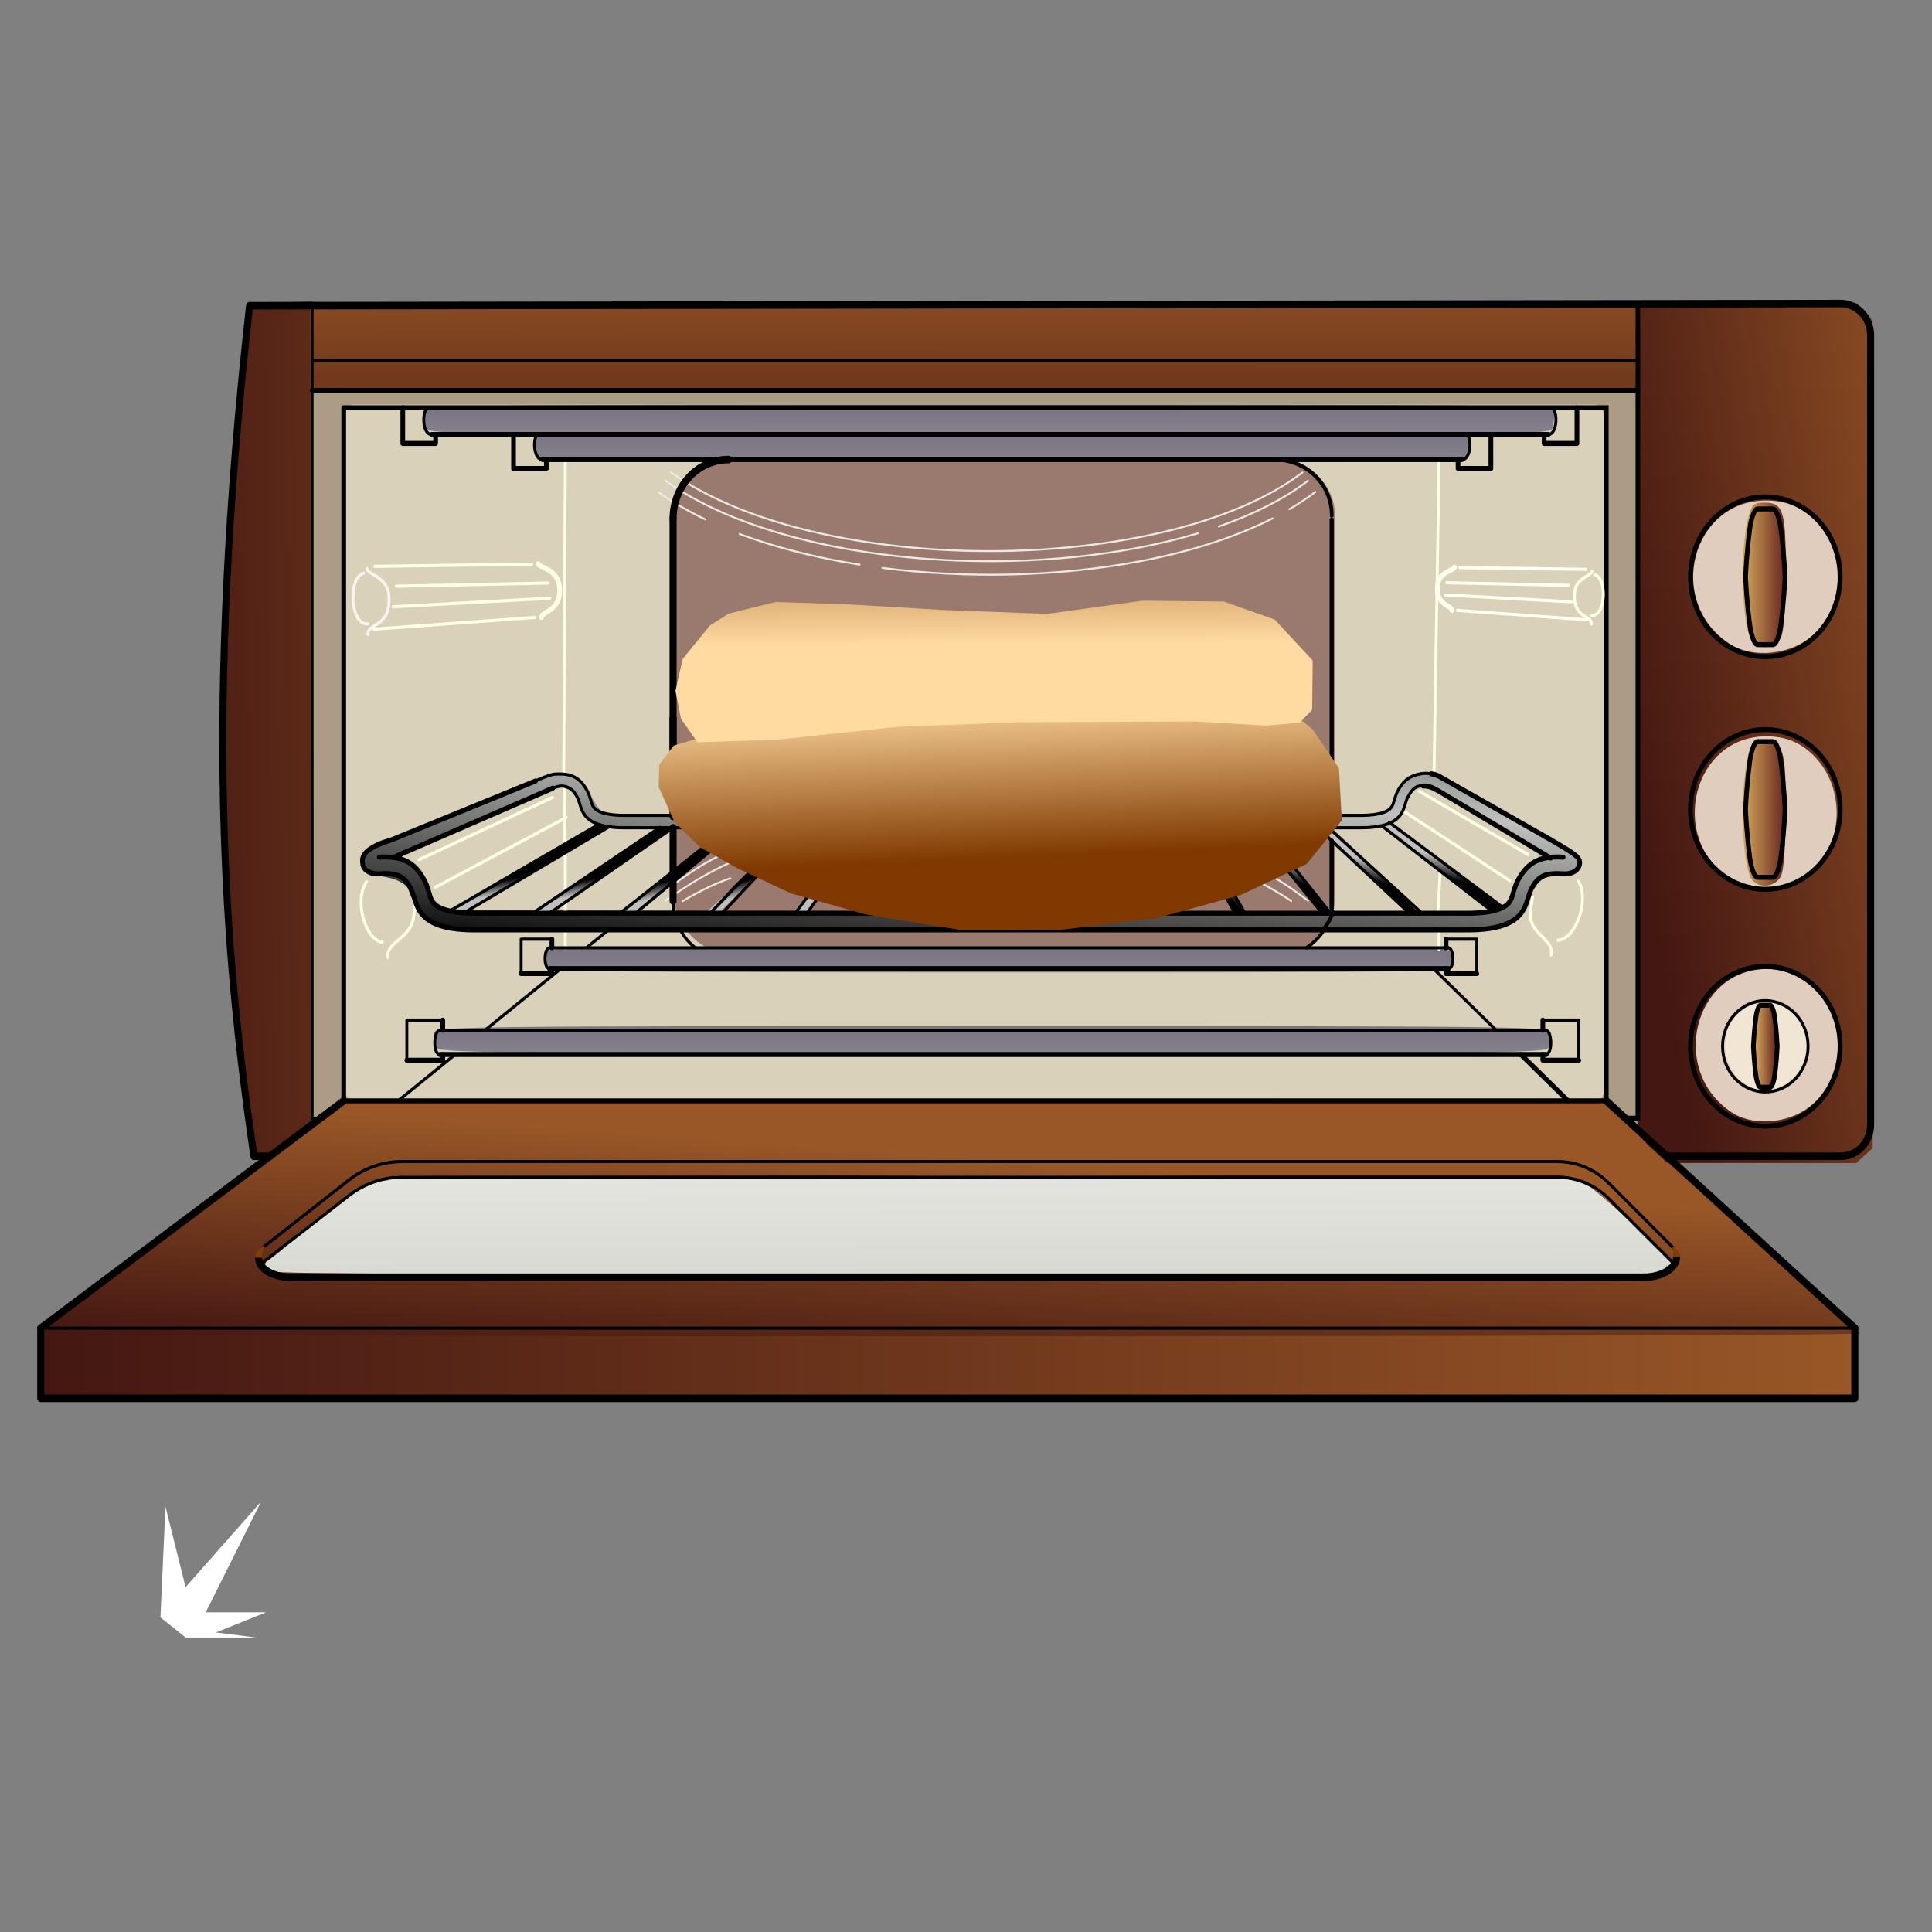
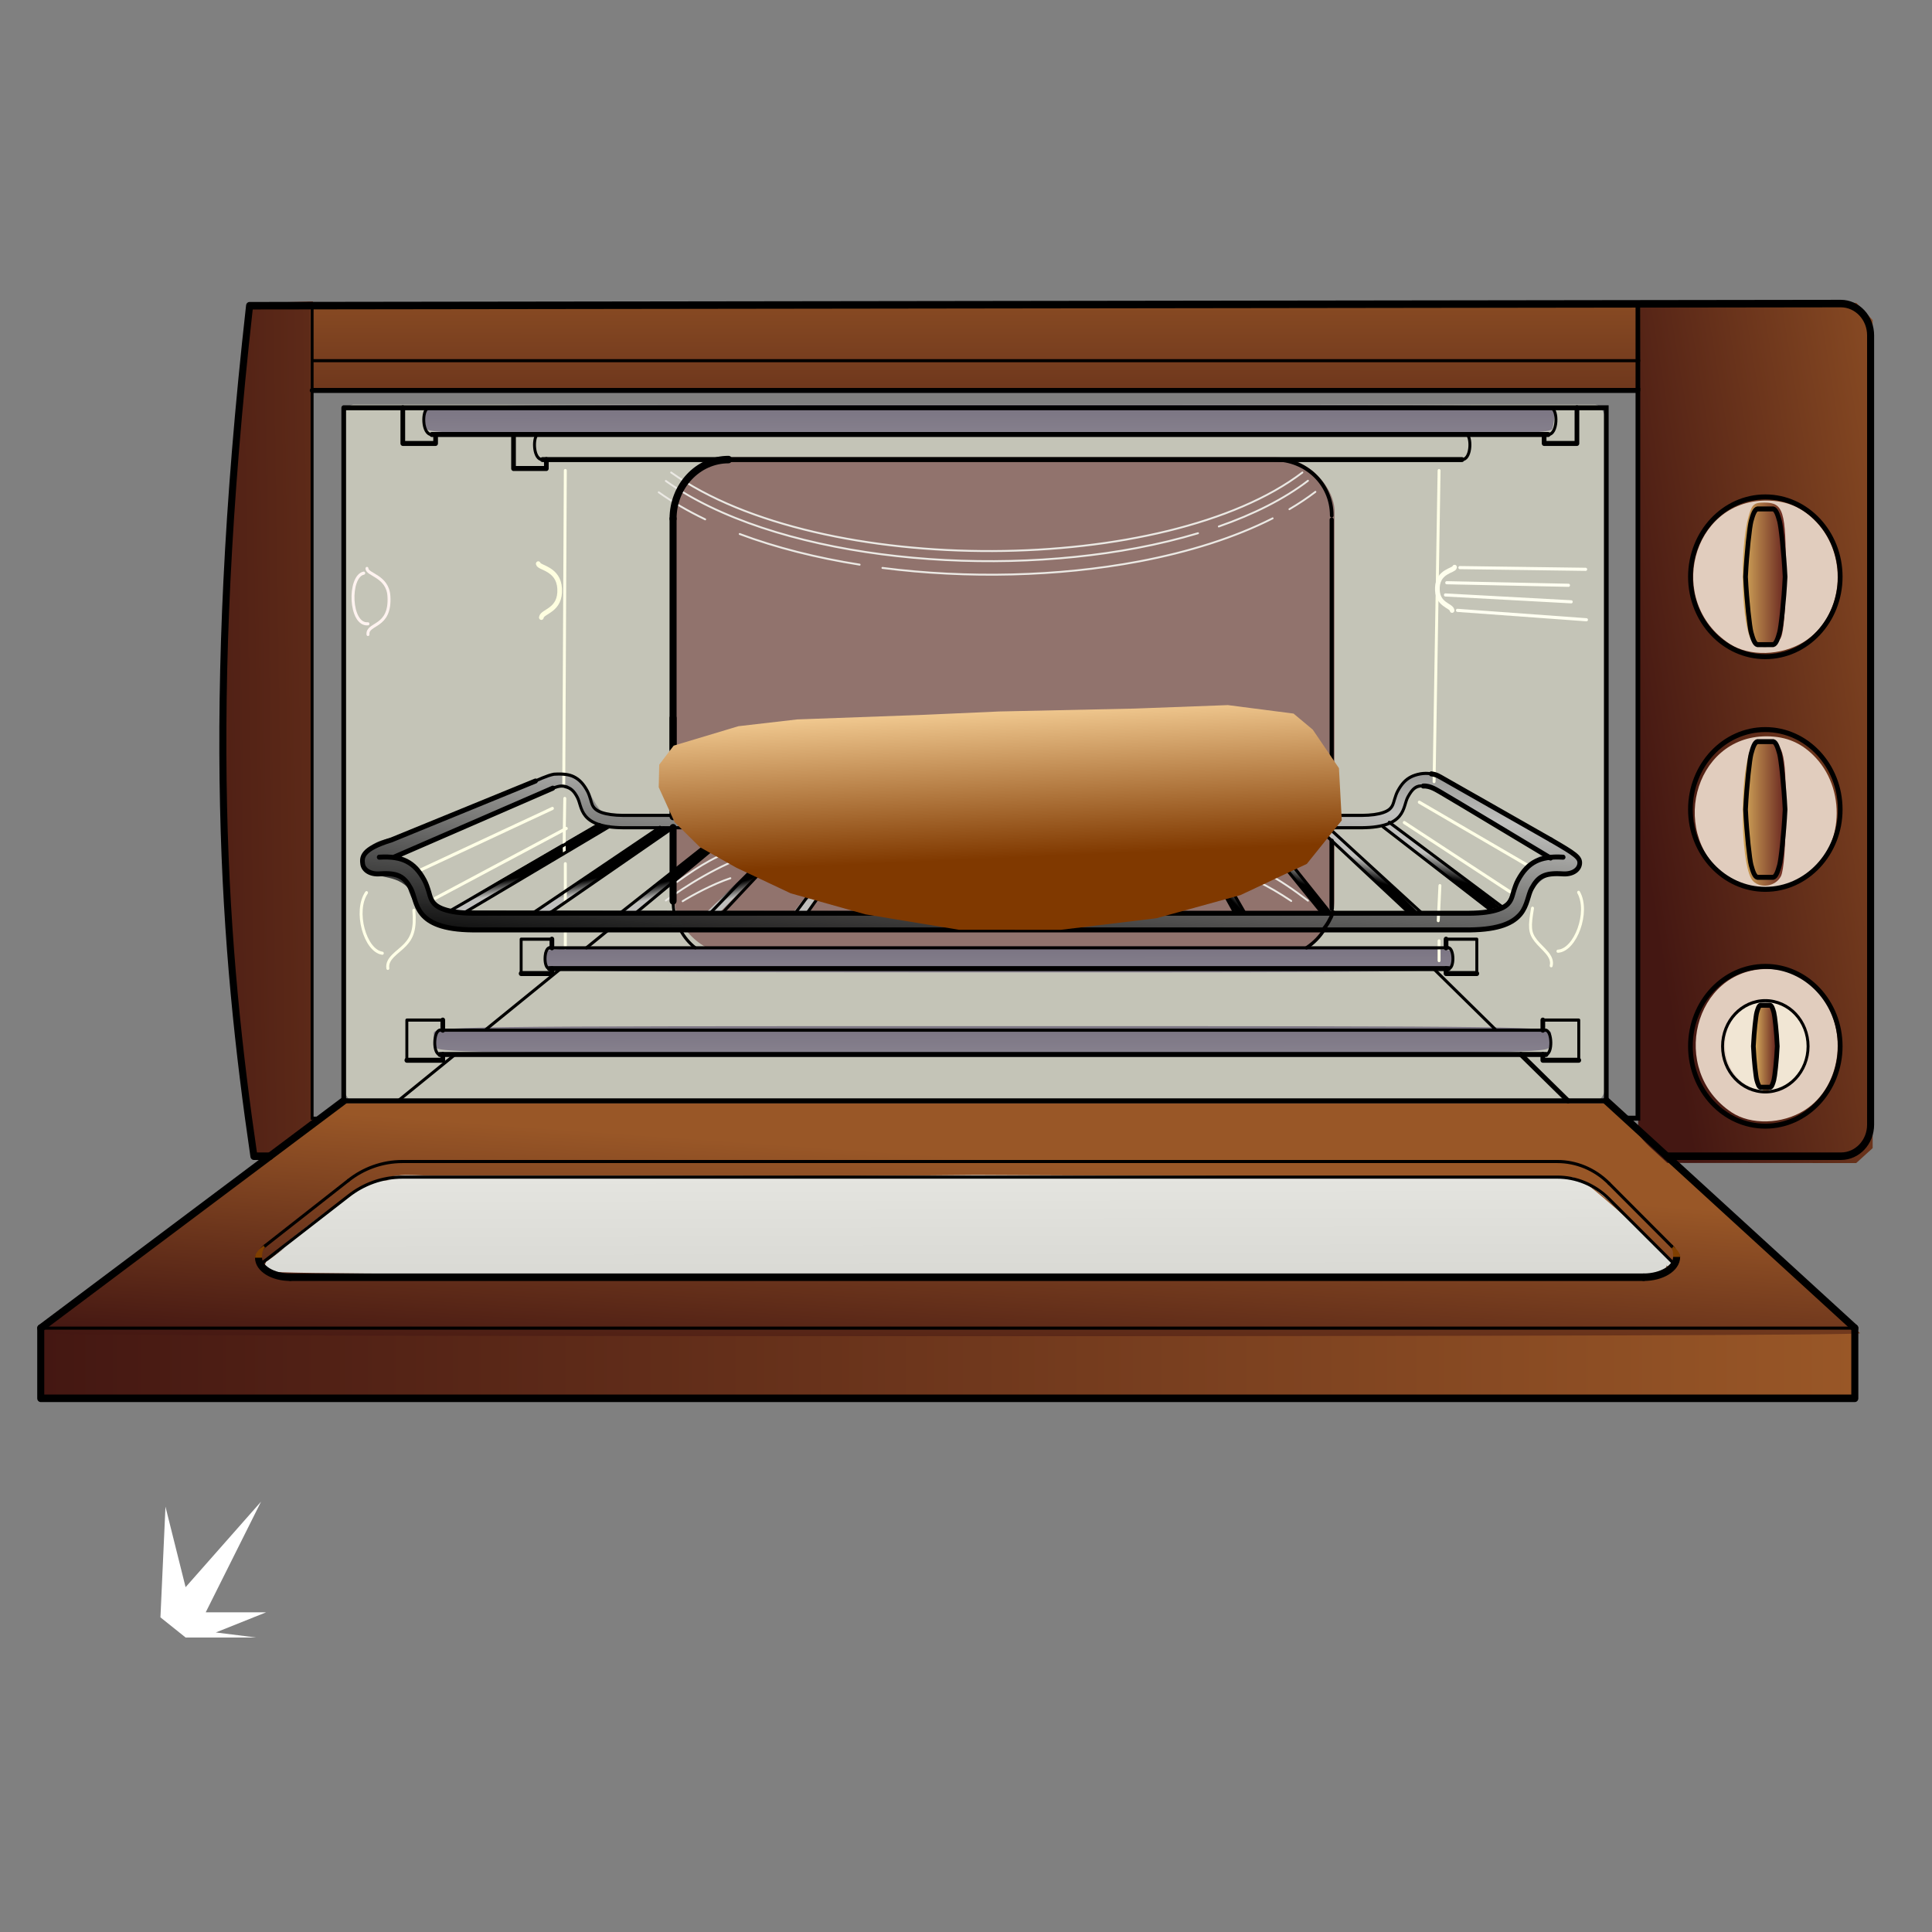
<svg xmlns="http://www.w3.org/2000/svg" xmlns:xlink="http://www.w3.org/1999/xlink" width="400" height="400">
  <rect width="100%" height="100%" fill="#808080" stroke="none" />
  <defs>
    <linearGradient id="linearGradient15294">
      <stop offset="0" stop-color="rgb(255,255,255)" id="stop15295" />
      <stop offset="1" stop-color="rgb(125,65,41)" id="stop15296" />
    </linearGradient>
    <linearGradient id="linearGradient14656">
      <stop offset="0" stop-color="rgb(201,107,0)" id="stop14657" />
      <stop offset="1" stop-color="rgb(64,0,0)" id="stop14658" />
    </linearGradient>
    <linearGradient id="linearGradient14652">
      <stop offset="0" stop-color="rgb(255,219,162)" id="stop14653" />
      <stop offset="1" stop-color="rgb(128,57,0)" id="stop14654" />
    </linearGradient>
    <linearGradient id="linearGradient14646">
      <stop offset="0" stop-color="rgb(255,219,162)" id="stop14647" />
      <stop offset="1" stop-color="rgb(128,57,0)" id="stop14648" />
    </linearGradient>
    <linearGradient xlink:href="#linearGradient14646" y2="0.375" x2="0.815" y1="0.148" x1="0.581" id="linearGradient14650" />
    <linearGradient xlink:href="#linearGradient14652" y2="0.164" x2="0.167" y1="0.445" x1="0.43" id="linearGradient14651" />
    <linearGradient xlink:href="#linearGradient14656" y2="0.367" x2="0.856" y1="0.195" x1="0.686" spreadMethod="reflect" id="linearGradient14655" />
    <linearGradient xlink:href="#linearGradient15294" y2="0.648" x2="0.475" y1="0.562" x1="0.393" id="linearGradient15293" />
    <symbol viewBox="0 0 490.513 280.842" id="svg_187">
      <defs>
        <linearGradient id="svg_133">
          <stop offset="0" id="svg_186" stop-color="#000000" />
          <stop offset="1" id="svg_185" stop-opacity="0.99" stop-color="#c0c0be" />
        </linearGradient>
        <linearGradient id="svg_134">
          <stop offset="0" id="svg_184" stop-color="#554d5f" />
          <stop offset="1" id="svg_183" stop-color="#ffffff" />
        </linearGradient>
        <linearGradient id="svg_135">
          <stop offset="0" id="svg_182" stop-color="#ddb35f" />
          <stop offset="1" id="svg_181" stop-color="#66241f" />
        </linearGradient>
        <linearGradient id="svg_178">
          <stop offset="0" id="svg_180" stop-color="#fffddb" />
          <stop offset="1" id="svg_179" stop-color="#fffff5" />
        </linearGradient>
        <linearGradient id="svg_137">
          <stop offset="0" id="svg_177" stop-color="#fffffa" />
          <stop offset="1" id="svg_176" stop-color="#c5c5c0" />
        </linearGradient>
        <linearGradient id="svg_173">
          <stop offset="0" id="svg_175" stop-color="#000000" />
          <stop offset="1" id="svg_174" stop-color="#f2f2ed" />
        </linearGradient>
        <linearGradient id="svg_170">
          <stop offset="0" id="svg_172" stop-color="#fffffa" />
          <stop offset="1" id="svg_171" stop-color="#000000" />
        </linearGradient>
        <linearGradient id="svg_136">
          <stop offset="0" id="svg_169" stop-color="#441712" />
          <stop offset="1" id="svg_168" stop-color="#995727" />
        </linearGradient>
        <linearGradient id="svg_165">
          <stop offset="0" id="svg_167" stop-color="#cbc3c8" />
          <stop offset="1" id="svg_166" stop-opacity="0" stop-color="#000000" />
        </linearGradient>
        <linearGradient x1="354.426" y1="206.053" x2="483.718" y2="40.854" id="svg_164" xlink:href="#svg_136" gradientUnits="userSpaceOnUse" gradientTransform="matrix(0.986,0,0,1.017,-428.682,-4.741)" />
        <linearGradient x1="62.008" y1="50.68" x2="64.386" y2="-11.4" id="svg_163" xlink:href="#svg_136" gradientUnits="userSpaceOnUse" gradientTransform="matrix(0.947,0,0,1.079,-2.137,1.755)" />
        <linearGradient x1="877.49" y1="103.981" x2="950.524" y2="-37.997" id="svg_162" xlink:href="#svg_136" gradientUnits="userSpaceOnUse" gradientTransform="matrix(0.97,0,0,1.019,-573.782,12.045)" />
        <linearGradient x1="387.188" y1="229.854" x2="851.048" y2="229.854" id="svg_161" xlink:href="#svg_136" gradientUnits="userSpaceOnUse" gradientTransform="matrix(0.945,0,0,1.128,-473.882,-16.137)" />
        <linearGradient x1="662.97" y1="318.467" x2="860.897" y2="278.212" id="svg_160" xlink:href="#svg_136" gradientUnits="userSpaceOnUse" gradientTransform="matrix(0.958,0,0,1.036,-492.953,-77.93)" />
        <linearGradient x1="69.217" y1="153.175" x2="103.193" y2="258.308" id="svg_159" xlink:href="#svg_137" gradientUnits="userSpaceOnUse" spreadMethod="reflect" />
        <linearGradient x1="863.298" y1="66.832" x2="871.256" y2="66.832" id="svg_158" xlink:href="#svg_135" gradientUnits="userSpaceOnUse" gradientTransform="matrix(1.307,0,0,1.103,-825.238,-9.232)" />
        <linearGradient x1="863.298" y1="66.832" x2="871.256" y2="66.832" id="svg_157" xlink:href="#svg_135" gradientUnits="userSpaceOnUse" gradientTransform="matrix(1.307,0,0,1.103,-825.238,44.768)" />
        <linearGradient x1="863.298" y1="66.832" x2="871.256" y2="66.832" id="svg_156" xlink:href="#svg_135" gradientUnits="userSpaceOnUse" gradientTransform="matrix(0.627,0,0,0.654,-235.587,127.815)" />
        <linearGradient x1="623.891" y1="281.096" x2="687.205" y2="348.248" id="svg_155" xlink:href="#svg_134" gradientUnits="userSpaceOnUse" gradientTransform="matrix(0.944,0,0,1.449,-504.062,-396.436)" spreadMethod="reflect" />
        <linearGradient x1="623.891" y1="281.096" x2="687.205" y2="348.248" id="svg_154" xlink:href="#svg_134" gradientUnits="userSpaceOnUse" gradientTransform="matrix(1.143,0,0,1.449,-639.277,-402.436)" spreadMethod="reflect" />
        <linearGradient x1="623.891" y1="281.096" x2="687.205" y2="348.248" id="svg_153" xlink:href="#svg_134" gradientUnits="userSpaceOnUse" gradientTransform="matrix(0.919,0,0,1.214,-488.074,-210.517)" spreadMethod="reflect" />
        <linearGradient x1="623.891" y1="281.096" x2="687.205" y2="348.248" id="svg_152" xlink:href="#svg_134" gradientUnits="userSpaceOnUse" gradientTransform="matrix(1.13,0,0,1.292,-629.768,-215.614)" spreadMethod="reflect" />
        <linearGradient x1="-12.916" y1="148.146" x2="161.656" y2="114.694" id="svg_151" xlink:href="#svg_133" gradientUnits="userSpaceOnUse" spreadMethod="reflect" />
        <linearGradient x1="1.402" y1="133.989" x2="3.127" y2="136.792" id="svg_150" xlink:href="#svg_133" gradientUnits="userSpaceOnUse" />
        <linearGradient x1="1.402" y1="133.989" x2="3.127" y2="136.792" id="svg_149" xlink:href="#svg_133" gradientUnits="userSpaceOnUse" gradientTransform="matrix(0.887,0,0,0.968,18.928,4.541)" />
        <linearGradient x1="1.402" y1="133.989" x2="3.127" y2="136.792" id="svg_148" xlink:href="#svg_133" gradientUnits="userSpaceOnUse" gradientTransform="matrix(0.718,0,0,1,39.633,0.431)" />
        <linearGradient x1="1.402" y1="133.989" x2="3.127" y2="136.792" id="svg_147" xlink:href="#svg_133" gradientUnits="userSpaceOnUse" gradientTransform="matrix(0.599,0,0,1,58.507,0.431)" />
        <linearGradient x1="1.402" y1="133.989" x2="3.127" y2="136.792" id="svg_146" xlink:href="#svg_133" gradientUnits="userSpaceOnUse" gradientTransform="matrix(0.483,0,0,1,78.357,0.431)" />
        <linearGradient x1="1.074" y1="133.557" x2="3.127" y2="136.792" id="svg_145" xlink:href="#svg_133" gradientUnits="userSpaceOnUse" gradientTransform="matrix(0.329,0,0,1,98.608,0.431)" />
        <linearGradient x1="1.074" y1="133.557" x2="9.038" y2="140.566" id="svg_144" xlink:href="#svg_133" gradientUnits="userSpaceOnUse" gradientTransform="matrix(0.198,0,0,1,118.218,0.431)" />
        <linearGradient x1="17.225" y1="134.204" x2="30.046" y2="133.557" id="svg_143" xlink:href="#svg_133" gradientUnits="userSpaceOnUse" gradientTransform="matrix(0.34,0,0,1,130.287,0.431)" />
        <linearGradient x1="22.609" y1="133.665" x2="27.829" y2="129.892" id="svg_142" xlink:href="#svg_133" gradientUnits="userSpaceOnUse" gradientTransform="matrix(0.34,0,0,1,148.287,0.431)" />
        <linearGradient x1="24.91" y1="133.234" x2="27.829" y2="129.892" id="svg_141" xlink:href="#svg_133" gradientUnits="userSpaceOnUse" gradientTransform="matrix(0.515,0,0,1,161.787,0.431)" />
        <linearGradient x1="28.833" y1="133.342" x2="31.176" y2="129.568" id="svg_140" xlink:href="#svg_133" gradientUnits="userSpaceOnUse" gradientTransform="matrix(0.515,0,0,1,179.787,0.431)" />
        <linearGradient x1="28.833" y1="133.342" x2="31.176" y2="129.568" id="svg_139" xlink:href="#svg_133" gradientUnits="userSpaceOnUse" gradientTransform="matrix(0.677,0,0,1,194.156,0.431)" />
        <linearGradient x1="28.833" y1="133.342" x2="31.176" y2="129.568" id="svg_138" xlink:href="#svg_133" gradientUnits="userSpaceOnUse" gradientTransform="matrix(0.923,0,0,1.086,204.583,-11.659)" />
        <linearGradient x1="0.549" y1="0.632" x2="0.618" y2="0.431" id="svg_129" xlink:href="#svg_133" />
        <linearGradient x1="-0.001" y1="0.5" x2="1.001" y2="0.5" id="svg_127" xlink:href="#svg_136" />
        <linearGradient x1="0.57" y1="1.291" x2="1.001" y2="0.5" id="svg_125" xlink:href="#svg_136" />
        <linearGradient x1="0.363" y1="-2.087" x2="0.462" y2="2.57" id="svg_123" xlink:href="#svg_137" spreadMethod="reflect" />
        <linearGradient x1="-0.846" y1="1.043" x2="5.565" y2="0.176" id="svg_121" xlink:href="#svg_136" />
        <linearGradient x1="0" y1="0.592" x2="1.25" y2="-0.151" id="svg_119" xlink:href="#svg_136" />
        <linearGradient x1="0" y1="0.5" x2="1" y2="0.5" id="svg_116" xlink:href="#svg_135" />
        <linearGradient x1="0.327" y1="-3.051" x2="0.592" y2="10.916" id="svg_114" xlink:href="#svg_134" spreadMethod="reflect" />
        <linearGradient x1="0.31" y1="2.767" x2="0.317" y2="-0.703" id="svg_112" xlink:href="#svg_136" />
        <linearGradient x1="0" y1="0.5" x2="1" y2="0.5" id="svg_106" xlink:href="#svg_135" />
        <linearGradient x1="-0" y1="0.5" x2="1" y2="0.5" id="svg_104" xlink:href="#svg_135" />
        <linearGradient x1="0.327" y1="-3.051" x2="0.592" y2="10.916" id="svg_102" xlink:href="#svg_134" spreadMethod="reflect" />
        <linearGradient x1="0.327" y1="-3.051" x2="0.592" y2="10.916" id="svg_100" xlink:href="#svg_134" spreadMethod="reflect" />
        <linearGradient x1="0.327" y1="-3.051" x2="0.592" y2="10.916" id="svg_98" xlink:href="#svg_134" spreadMethod="reflect" />
        <linearGradient x1="0.061" y1="1.096" x2="0.654" y2="0.157" id="svg_96" xlink:href="#svg_133" spreadMethod="reflect" />
        <linearGradient x1="0.285" y1="0.661" x2="0.331" y2="0.801" id="svg_94" xlink:href="#svg_133" />
        <linearGradient x1="0.274" y1="0.653" x2="0.32" y2="0.792" id="svg_92" xlink:href="#svg_133" />
        <linearGradient x1="0.285" y1="0.661" x2="0.331" y2="0.801" id="svg_90" xlink:href="#svg_133" />
        <linearGradient x1="0.285" y1="0.661" x2="0.331" y2="0.801" id="svg_88" xlink:href="#svg_133" />
        <linearGradient x1="0.294" y1="0.659" x2="0.34" y2="0.8" id="svg_86" xlink:href="#svg_133" />
        <linearGradient x1="0.285" y1="0.641" x2="0.34" y2="0.804" id="svg_84" xlink:href="#svg_133" />
        <linearGradient x1="0.285" y1="0.641" x2="0.5" y2="1" id="svg_82" xlink:href="#svg_133" />
        <linearGradient x1="-0.449" y1="0.665" x2="1.241" y2="0.632" id="svg_80" xlink:href="#svg_133" />
        <linearGradient x1="0.355" y1="0.65" x2="0.578" y2="0.452" id="svg_78" xlink:href="#svg_133" />
        <linearGradient x1="0.416" y1="0.627" x2="0.53" y2="0.452" id="svg_76" xlink:href="#svg_133" />
        <linearGradient x1="0.549" y1="0.632" x2="0.618" y2="0.431" id="svg_74" xlink:href="#svg_133" />
        <linearGradient x1="0.549" y1="0.632" x2="0.618" y2="0.431" id="svg_72" xlink:href="#svg_133" />
      </defs>
      <g id="svg_132" />
      <g id="svg_2">
        <g id="svg_3">
-           <rect width="320.792" height="167.789" x="78.446" y="33.924" id="svg_131" stroke-dashoffset="0" stroke-miterlimit="4" fill-rule="nonzero" fill="#d2b589" opacity="0.539" />
          <rect width="304.659" height="157.619" rx="2.573" ry="3.815" x="86.942" y="38.172" id="svg_130" stroke-dashoffset="0" stroke-miterlimit="4" fill-rule="nonzero" fill="#ffffe7" opacity="0.539" />
          <path d="m335.906,132.494l28.41,20.378l3.07,-0.117l-27.5,-20.261l-3.98,-0z" id="svg_128" stroke-width="1px" fill-rule="evenodd" fill="url(#svg_129)" />
          <path d="m451.68,255.327l0,-8.15l-218.649,0l-218.649,0l0,8.15l0,8.15l218.649,0l218.649,0l0,-8.15z" id="svg_126" fill="url(#svg_127)" />
          <path d="m453.024,248.296c-0.365,-0.369 -13.879,-12.233 -30.03,-26.365l-29.365,-25.694l-154.078,-0.019l-154.078,-0.019l-7.781,5.562c-4.28,3.059 -9.354,6.69 -11.277,8.069c-1.923,1.379 -14.577,10.443 -28.121,20.143c-13.544,9.7 -24.81,17.942 -25.037,18.316c-0.261,0.43 80.507,0.679 220.009,0.679c137.612,0 220.171,-0.252 219.757,-0.67z" id="svg_124" fill="url(#svg_125)" />
          <path d="m405.906,234.51c0.976,-1.013 0.902,-2.672 -6.675,-9.981c-5.189,-5.005 -9.697,-8.707 -11.897,-9.77l-3.542,-1.711l-143.029,-0.007c-129.334,-0.006 -143.344,0.103 -146.324,1.137c-1.834,0.637 -7.805,4.517 -13.467,8.751c-11.223,8.393 -13.578,10.055 -12.551,8.861l28.263,-18.106l142.949,-1.191l141.742,0.62l6.819,1.523c2.436,1.349 7.968,6.816 12.324,11.059c4.134,4.027 6.303,10.657 7.315,5.914c0.046,-0.217 -1.408,2.577 -0.402,0.83c0.602,-1.046 -18.4,-16.857 -21.41,-18.565c-2.043,-1.16 -4.212,-1.034 -140.626,-1.034c0,0 -124.139,-0.251 -135.029,-0.201c-10.689,0.05 -9.993,-1.324 -20.402,3.619c-3.754,1.783 -20.681,14.13 -21.491,15.631c-0.815,1.512 -0.605,1.539 1.168,2.43c1.087,0.546 50.288,0.732 168.663,0.638c150.541,-0.119 166.632,0.561 167.601,-0.445z" id="svg_122" fill="url(#svg_123)" />
          <path d="m74.475,205.223l5.154,-3.518l0,-93.443l0,-93.443l-7.381,0.199l-7.381,0.199l-1.574,14.698c-7.084,66.135 -6.284,126.894 2.325,176.55c0.568,3.277 2.668,2.982 8.858,-1.243z" id="svg_120" fill="url(#svg_121)" />
          <path d="m454.078,208.102l1.987,-1.693l0,-93.683l0,-93.683l-1.962,-1.945l-1.962,-1.945l-18.929,-0.233c-10.411,-0.128 -22.191,-0.019 -26.179,0.242l-7.25,0.475l-0.012,93.293c-0.007,51.311 -0.171,93.547 -0.364,93.857c-0.194,0.31 1.322,2.006 3.367,3.768l3.719,3.204l22.799,0.017l22.799,0.017l1.987,-1.693z" id="svg_118" fill="url(#svg_119)" />
          <path d="m439.469,91.847c9.46,-5.499 10.981,-19.208 3.008,-27.117c-3.335,-3.308 -7.163,-4.845 -12.093,-4.855c-18.082,-0.036 -24.339,22.91 -8.842,32.424c4.758,2.921 12.459,2.727 17.927,-0.452z" id="svg_117" fill="#e1cdbe" />
          <path d="m433.924,90.883c0.698,-1.301 1.138,-6.8 1.168,-14.609c0.054,-14.074 -0.553,-15.937 -5.193,-15.937c-2.429,0 -2.908,0.369 -3.693,2.846c-2.426,7.657 -1.801,26.129 0.974,28.789c1.864,1.787 5.518,1.197 6.744,-1.089z" id="svg_115" fill="url(#svg_116)" />
-           <path d="m358.152,49.59c0.231,-0.87 0.42,-2.443 0.42,-3.494c0,-1.877 -2.061,-1.912 -112.68,-1.912c-110.62,0 -112.68,0.035 -112.68,1.912c0,1.052 0.186,2.612 0.413,3.468c0.372,1.401 11.554,1.558 112.261,1.583c101.543,0.025 111.887,-0.119 112.268,-1.556z" id="svg_113" fill="url(#svg_114)" />
          <path d="m399.901,24.886l0.06,-9.653l-160.475,0l-160.475,0l0,9.653l0,9.653l160.415,0l160.415,0l0.06,-9.653z" id="svg_111" stroke-miterlimit="4" fill="url(#svg_112)" />
          <rect width="159.293" height="112.567" rx="14.255" ry="12.311" x="166.912" y="50.069" id="svg_110" stroke-dashoffset="0" stroke-miterlimit="4" fill-rule="nonzero" fill="#652d2d" opacity="0.539" />
          <path d="m439.375,145.195c9.294,-5.499 10.789,-19.208 2.956,-27.117c-3.277,-3.308 -7.038,-4.845 -11.882,-4.855c-17.765,-0.036 -23.913,22.91 -8.688,32.424c4.675,2.921 12.241,2.727 17.614,-0.452z" id="svg_109" fill="#e1cdbe" />
          <path d="m439.612,197.847c9.294,-5.499 10.789,-19.208 2.956,-27.117c-3.277,-3.308 -7.038,-4.845 -11.882,-4.855c-17.765,-0.036 -23.913,22.91 -8.688,32.424c4.675,2.921 12.241,2.727 17.614,-0.452z" id="svg_108" fill="#e1cdbe" />
          <path d="m440.391,183.064a9.959,10.386 0 1 1 -0.075,-1.276" id="svg_107" stroke-dashoffset="0" stroke-miterlimit="4" marker-end="none" marker-mid="none" marker-start="none" fill-rule="nonzero" fill="#fffbe6" opacity="0.539" />
          <path d="m433.924,144.883c0.698,-1.301 1.138,-6.8 1.168,-14.609c0.054,-14.074 -0.553,-15.937 -5.193,-15.937c-2.429,0 -2.908,0.369 -3.693,2.846c-2.426,7.657 -1.801,26.128 0.974,28.789c1.864,1.787 5.518,1.197 6.744,-1.089z" id="svg_105" fill="url(#svg_106)" />
          <path d="m432.174,192.163c0.335,-0.772 0.546,-4.034 0.56,-8.666c0.026,-8.348 -0.266,-9.454 -2.492,-9.454c-1.166,0 -1.396,0.219 -1.772,1.688c-1.164,4.542 -0.864,15.499 0.468,17.077c0.894,1.06 2.648,0.71 3.237,-0.646z" id="svg_103" fill="url(#svg_104)" />
          <path d="m378.765,43.59c0.28,-0.87 0.508,-2.443 0.508,-3.494c0,-1.877 -2.495,-1.912 -136.401,-1.912c-133.907,0 -136.401,0.035 -136.401,1.912c0,1.052 0.225,2.612 0.5,3.468c0.45,1.401 13.987,1.558 135.893,1.583c122.919,0.025 135.44,-0.119 135.902,-1.556z" id="svg_101" fill="url(#svg_102)" />
          <path d="m354.409,165.344c0.225,-0.73 0.409,-2.048 0.409,-2.929c0,-1.573 -2.006,-1.603 -109.677,-1.603c-107.671,0 -109.677,0.029 -109.677,1.603c0,0.881 0.181,2.189 0.402,2.907c0.362,1.174 11.246,1.306 109.268,1.327c98.836,0.021 108.904,-0.1 109.275,-1.304z" id="svg_99" fill="url(#svg_100)" />
          <path d="m377.969,183.635c0.276,-0.777 0.502,-2.18 0.502,-3.118c0,-1.675 -2.466,-1.706 -134.832,-1.706c-132.366,0 -134.832,0.031 -134.832,1.706c0,0.938 0.222,2.33 0.494,3.094c0.445,1.25 13.826,1.39 134.33,1.412c121.505,0.022 133.882,-0.106 134.339,-1.388l-0,0z" id="svg_97" fill="url(#svg_98)" />
          <path d="m344.922,121.977c-4.592,2.114 -3.301,7.359 -8.031,8.926c-62.555,0.724 -123.633,0.359 -186.19,0.218c-4.445,-1.8 -4.054,-10.419 -12.682,-9.391c-13.318,5.461 -25.996,8.989 -39.031,14.406c-4.443,0.833 -5.87,1.548 -7.969,5.531c3.206,4.569 7.688,2.237 11.5,5.75c1.64,5.358 6.382,9.512 12.219,9.312c83.28,-0.281 166.612,0.467 249.875,0.062c8.258,-1.023 7.193,-11.457 15.433,-12.505c2.745,0.441 4.016,-0.261 4.692,-0.62c0.208,-0.117 0.372,-0.296 0.469,-0.5c0.631,-1.422 -0.795,-3.009 -4.976,-5.815c-11.561,-6.084 -20.759,-12.659 -32.743,-16.029c-0.397,-0.039 -2.217,0.617 -2.565,0.654zm-205.443,2.375l2.788,1.221l3.005,5.764l4.875,2.358l177.002,0.438l12.212,-1.029l2.281,-1.433l2.788,-5.82l4.337,-1.779l28.531,15.781l-1.5,0.375l-4.875,4.125l-3.375,7.125l-6.406,1.5l-249.656,-0.375c0,0 -2.816,0.147 -4.156,-4.125c-1.417,-4.516 -4.125,-6.75 -4.125,-6.75l-3.406,-1.094l-1.469,0.719l1.469,-0.719l8.656,-4.156l31.024,-12.128l-0,0z" id="svg_95" stroke-width="1px" fill-rule="evenodd" fill="url(#svg_96)" />
          <path d="m148.295,132.925l-35.797,19.516l4.421,0.539l33.748,-19.3l-2.372,-0.755z" id="svg_93" stroke-width="1px" fill-rule="evenodd" fill="url(#svg_94)" />
          <path d="m164.25,133.572l-31.213,19.641l3.382,-0.233l29.935,-18.678l-2.104,-0.73z" id="svg_91" stroke-width="1px" fill-rule="evenodd" fill="url(#svg_92)" />
          <path d="m180.495,133.357l-25.685,19.516l3.172,0.539l24.215,-19.3l-1.702,-0.755z" id="svg_89" stroke-width="1px" fill-rule="evenodd" fill="url(#svg_90)" />
          <path d="m196.248,133.357l-21.438,19.516l2.647,0.539l20.211,-19.3l-1.421,-0.755z" id="svg_87" stroke-width="1px" fill-rule="evenodd" fill="url(#svg_88)" />
          <path d="m211.865,133.464l-16.106,19.408l2.89,0.539l15.008,-19.408l-1.793,-0.539z" id="svg_85" stroke-width="1px" fill-rule="evenodd" fill="url(#svg_86)" />
          <path d="m227.899,133.464l-10.424,19.408l2.507,0.431l9.677,-19.3l-1.76,-0.539z" id="svg_83" stroke-width="1px" fill-rule="evenodd" fill="url(#svg_84)" />
          <path d="m243.521,133.68l-5.195,19.192l3.018,0.323l4.314,-19.192l-2.137,-0.323z" id="svg_81" stroke-width="1px" fill-rule="evenodd" fill="url(#svg_82)" />
          <path d="m259.297,133.572l0.097,19.947l2.487,-0.323l-0.654,-19.192l-1.93,-0.431z" id="svg_79" stroke-width="1px" fill-rule="evenodd" fill="url(#svg_80)" />
          <path d="m275.141,133.896l5.703,19.084l2.272,-0.108l-5.938,-18.977l-2.037,0z" id="svg_77" stroke-width="1px" fill-rule="evenodd" fill="url(#svg_78)" />
          <path d="m291.141,133.896l11.006,18.869l2.145,0.216l-11.252,-18.653l-1.898,-0.431z" id="svg_75" stroke-width="1px" fill-rule="evenodd" fill="url(#svg_76)" />
          <path d="m306.984,134.111l15.858,18.761l1.714,-0.108l-15.35,-18.653l-2.222,0z" id="svg_73" stroke-width="1px" fill-rule="evenodd" fill="url(#svg_74)" />
          <path d="m322.984,134.111l20.82,18.761l2.25,-0.108l-20.153,-18.653l-2.917,0z" id="svg_71" stroke-width="1px" fill-rule="evenodd" fill="url(#svg_72)" />
          <g id="svg_4">
-             <path d="m140.55,161.084l0,-4.052m0,-3.772l0,-2.482m0,-2.509l0,-8.702m-0.375,-17.7l0.375,-71.263m210.875,110.896l0,-4.469m-0.201,-4.576l0.402,-7.927m-1.408,-23.533l1.207,-70.391m-258.845,95.516c-3.046,4.188 -0.381,13.135 3.807,13.706m7.613,-9.708c0.381,4.188 -0.38,6.091 -2.094,7.804c-1.713,1.714 -4.568,3.046 -4.188,5.33m7.552,-22.109l32.169,-14.086m2.982,-2.256c0,0 -0.224,11.248 -0.104,12.087m0.471,-5.294l-31.643,15.821m275.951,-1.368c2.669,4.438 -0.766,13.117 -4.987,13.321m-6.134,-9.729c-0.744,4.139 -0.756,5.497 0.801,7.353c1.558,1.855 4.286,3.432 3.707,5.674m-5.595,-22.683l-26.239,-14.334m-3.62,4.607l25.452,15.637" id="svg_70" stroke-linecap="round" stroke-width="0.706" stroke="#ffffe6" fill="none" />
+             <path d="m140.55,161.084l0,-4.052m0,-3.772m0,-2.509l0,-8.702m-0.375,-17.7l0.375,-71.263m210.875,110.896l0,-4.469m-0.201,-4.576l0.402,-7.927m-1.408,-23.533l1.207,-70.391m-258.845,95.516c-3.046,4.188 -0.381,13.135 3.807,13.706m7.613,-9.708c0.381,4.188 -0.38,6.091 -2.094,7.804c-1.713,1.714 -4.568,3.046 -4.188,5.33m7.552,-22.109l32.169,-14.086m2.982,-2.256c0,0 -0.224,11.248 -0.104,12.087m0.471,-5.294l-31.643,15.821m275.951,-1.368c2.669,4.438 -0.766,13.117 -4.987,13.321m-6.134,-9.729c-0.744,4.139 -0.756,5.497 0.801,7.353c1.558,1.855 4.286,3.432 3.707,5.674m-5.595,-22.683l-26.239,-14.334m-3.62,4.607l25.452,15.637" id="svg_70" stroke-linecap="round" stroke-width="0.706" stroke="#ffffe6" fill="none" />
            <path d="m166.086,53.524c36.196,24.13 119.811,23.289 152.359,0m-153.637,1.917c25.721,17.147 75.012,22 113.616,15.183c5.162,-0.912 10.133,-2.032 14.832,-3.356m5.001,-1.523c8.398,-2.752 15.748,-6.211 21.529,-10.348m-156.689,2.61c3.367,2.245 7.131,4.286 11.216,6.124m8.317,3.313c8.782,3.094 18.622,5.406 28.961,6.939m5.483,0.736c20.49,2.462 42.506,1.964 61.886,-1.458c12.12,-2.14 23.206,-5.426 32.303,-9.761m4.036,-2.065c2.251,-1.237 4.351,-2.548 6.282,-3.93m-152.716,92.637c1.993,-1.186 7.342,-3.923 11.527,-5.205m9.575,-3.44c4.466,-2.184 7.364,-2.821 11.755,-3.307m8.933,-1.493c5.405,-1.048 9.737,-1.629 15.445,-2.207m2.836,0.121c5.032,-0.451 4.819,-0.374 9.928,-0.466m6.661,-0.258c4.929,-0.046 5.118,0.304 9.986,0.588m5.921,0.241c5.256,0.356 6.504,0.788 11.53,1.527m5.019,0.788c6.177,0.983 9.215,1.797 14.756,3.362m4.894,1.594c7.758,2.379 12.459,4.546 18.119,8.1m-150.943,-0.112c4.37,-2.913 12.123,-7.891 22.38,-11.093m5.845,-0.74c2.883,-1.013 4.871,-2.059 10.886,-2.714m73.341,-0.743c-0.71,0.207 -0.213,-0.136 1.164,0.107c4.364,0.77 8.592,1.69 12.635,2.757m5.377,1.105c10.337,2.946 16.527,6.482 23.35,11.364m-152.298,-4.228c6.157,-4.104 9.246,-5.909 17.597,-8.655m108.986,-2.317c7.937,2.061 12.379,4.271 18.629,7.399" id="svg_69" stroke-linecap="round" stroke-width="0.432" stroke="#ebe9e4" fill="none" />
            <path d="m87.073,38.884l304.706,0l0,156.827l-304.706,0l0,-156.827m-7.628,-3.927l319.962,0l0,164.68l-3.05,0" id="svg_68" stroke-linecap="round" stroke-width="1.13" stroke="#000000" fill="none" />
            <path d="m81.493,199.637l-2.048,0l0,-164.68m0,0l0,-6.728m0,0l319.96,0" id="svg_67" stroke-linecap="round" stroke-width="0.706" stroke="#000000" fill="none" />
            <line id="svg_66" y2="28.229" x2="399.407" y1="34.957" x1="399.407" stroke-linecap="round" stroke-width="1.13" stroke="#000000" fill="none" />
            <line id="svg_65" y2="15.769" x2="79.445" y1="28.229" x1="79.445" stroke-linecap="round" stroke-width="0.706" stroke="#000000" fill="none" />
            <line id="svg_64" y2="15.363" x2="399.407" y1="28.229" x1="399.407" stroke-linecap="round" stroke-width="1.13" stroke="#000000" fill="none" />
            <path d="m87.073,195.71l-73.12,51.433m377.826,-51.433l59.981,51.432" id="svg_63" stroke-linecap="round" stroke-width="1.699" stroke="#000000" fill="none" />
            <line id="svg_62" y2="247.143" x2="451.758" y1="247.143" x1="13.953" stroke-linecap="round" stroke-width="0.706" stroke="#000000" fill="none" />
            <path d="m13.953,247.143l0,15.882m0,0l437.806,0m-0.001,-15.882l0,15.882m3.811,-240.527c0,-3.975 -3.223,-7.198 -7.197,-7.198c-0.004,0 -0.007,0 -0.01,0m0,0.001l-384.011,0.487m384.076,192.451c3.944,0 7.142,-3.197 7.142,-7.142m-7.142,7.142l-42.04,0m49.182,-185.741l0,178.599m-391.232,-185.174c-10.896,91.3 -6.177,146.044 1.061,192.321m0,0l3.855,0" id="svg_61" stroke-linecap="round" stroke-width="1.699" stroke="#000000" fill="none" />
            <path d="m448.235,77.126c0,-9.983 -8.093,-18.076 -18.076,-18.076c-9.983,0 -18.076,8.093 -18.076,18.076c0,9.983 8.093,18.076 18.076,18.076c9.983,0 18.076,-8.093 18.076,-18.076m-18.076,-15.35l1.899,0m0,0c0.67,0.122 1.097,1.28 1.523,2.743c0.35,1.197 1.065,7.047 1.348,12.607m-4.77,-15.35l-1.899,0m-0.001,0c-0.67,0.122 -1.097,1.28 -1.523,2.743c-0.35,1.197 -1.065,7.047 -1.348,12.607m6.67,15.349c0.67,-0.122 1.097,-1.28 1.523,-2.742c0.35,-1.197 1.065,-7.048 1.348,-12.607m-4.77,15.349l-1.899,0m-0.001,0c-0.67,-0.122 -1.097,-1.28 -1.523,-2.742c-0.35,-1.197 -1.065,-7.048 -1.348,-12.607m6.67,15.349l-1.899,0m18.076,37.301c0,-9.983 -8.093,-18.076 -18.076,-18.076c-9.983,0 -18.076,8.093 -18.076,18.076c0,9.983 8.093,18.076 18.076,18.076c9.983,0 18.076,-8.093 18.076,-18.076m-18.076,-15.35l1.899,0m0,0c0.67,0.122 1.097,1.279 1.523,2.742c0.35,1.197 1.065,7.048 1.348,12.607m-4.77,-15.349l-1.899,0m-0.001,0c-0.67,0.122 -1.097,1.279 -1.523,2.742c-0.35,1.197 -1.065,7.048 -1.348,12.607m6.67,15.35c0.67,-0.122 1.097,-1.28 1.523,-2.743c0.35,-1.197 1.065,-7.047 1.348,-12.607m-4.77,15.35l-1.899,0m-0.001,0c-0.67,-0.122 -1.097,-1.28 -1.523,-2.743c-0.35,-1.197 -1.065,-7.047 -1.348,-12.607m6.67,15.35l-1.899,0m18.076,38.238c0,-9.983 -8.093,-18.076 -18.076,-18.076c-9.983,0 -18.076,8.093 -18.076,18.076c0,9.982 8.093,18.076 18.076,18.076c9.983,0 18.076,-8.094 18.076,-18.076m-18.076,-9.281l1.148,0m0,0c0.405,0.074 0.663,0.774 0.921,1.658c0.211,0.724 0.645,4.261 0.814,7.622m-2.883,-9.28l-1.148,0m-0.001,0c-0.405,0.074 -0.663,0.774 -0.921,1.658c-0.211,0.724 -0.645,4.261 -0.814,7.622m4.032,9.28c0.405,-0.073 0.663,-0.773 0.921,-1.658c0.211,-0.724 0.645,-4.26 0.814,-7.621m-2.883,9.279l-1.148,0m-0.001,0c-0.405,-0.073 -0.663,-0.773 -0.921,-1.658c-0.211,-0.724 -0.645,-4.26 -0.814,-7.621m4.032,9.279l-1.148,0" id="svg_60" stroke-linecap="round" stroke-width="1.13" stroke="#000000" fill="none" />
            <path d="m440.478,183.363c0,-5.699 -4.62,-10.32 -10.319,-10.32c-5.699,0 -10.32,4.621 -10.32,10.32c0,5.699 4.621,10.319 10.32,10.319c5.699,0 10.319,-4.62 10.319,-10.319" id="svg_59" stroke-linecap="round" stroke-width="0.706" stroke="#000000" fill="none" />
            <path d="m150.964,157.033l-5.318,4.052m-6.179,4.706l-18.283,13.93m-7.219,5.499l-13.769,10.49m249.876,-29.919l15.121,13.93" id="svg_58" stroke-linecap="round" stroke-width="0.706" stroke="#000000" fill="none" />
            <path d="m371.164,185.221l11.388,10.49m-274.225,-150.78l269.435,0" id="svg_57" stroke-linecap="round" stroke-width="1.13" stroke="#000000" fill="none" />
            <path d="m108.327,44.931c-2.396,0.076 -2.444,-5.709 -0.831,-5.947" id="svg_56" stroke-linecap="round" stroke-width="0.706" stroke="#000000" fill="none" />
            <path d="m109.25,44.931l0,2.021m0,0l-7.92,0m0,0l0,-8.068" id="svg_55" stroke-linecap="round" stroke-width="1.13" stroke="#000000" fill="none" />
            <path d="m135.05,50.604c-2.127,0.068 -2.403,-4.484 -1.311,-5.673" id="svg_54" stroke-linecap="round" stroke-width="0.706" stroke="#000000" fill="none" />
            <path d="m135.973,50.604l0,2.021m0,0l-7.92,0m0,0l0,-7.694" id="svg_53" stroke-linecap="round" stroke-width="1.13" stroke="#000000" fill="none" />
            <path d="m377.698,44.931c2.396,0.076 2.444,-5.709 0.832,-5.947" id="svg_52" stroke-linecap="round" stroke-width="0.706" stroke="#000000" fill="none" />
            <path d="m376.775,44.931l0,2.021m0,0l7.92,0m0,0l0,-8.068" id="svg_51" stroke-linecap="round" stroke-width="1.13" stroke="#000000" fill="none" />
            <path d="m356.929,50.604c2.127,0.068 2.403,-4.484 1.311,-5.673" id="svg_50" stroke-linecap="round" stroke-width="0.706" stroke="#000000" fill="none" />
-             <path d="m356.005,50.604l0,2.021m0,0l7.921,0m0,0l0,-7.694" id="svg_49" stroke-linecap="round" stroke-width="1.13" stroke="#000000" fill="none" />
            <line id="svg_48" y2="179.721" x2="377.074" y1="179.721" x1="110.321" stroke-linecap="round" stroke-width="0.706" stroke="#000000" fill="none" />
            <line id="svg_47" y2="185.221" x2="377.236" y1="185.221" x1="110.28" stroke-linecap="round" stroke-width="1.13" stroke="#000000" fill="none" />
            <path d="m110.321,179.721c-1.612,0.07 -1.777,5.439 -0.041,5.5" id="svg_46" stroke-linecap="round" stroke-width="0.706" stroke="#000000" fill="none" />
            <path d="m110.98,177.437l0,2.284m0,5.5l0,1.303m0,0l-8.674,0" id="svg_45" stroke-linecap="round" stroke-width="1.13" stroke="#000000" fill="none" />
            <path d="m110.98,177.437l-8.674,0m0,0l0,9.087m34.444,-25.44c-1.38,0.061 -1.521,4.656 -0.036,4.707" id="svg_44" stroke-linecap="round" stroke-width="0.706" stroke="#000000" fill="none" />
            <path d="m137.314,159.129l0,1.955m0,4.707l0,1.116m0,0.001l-7.424,0" id="svg_43" stroke-linecap="round" stroke-width="1.13" stroke="#000000" fill="none" />
            <path d="m137.314,159.129l-7.424,0m0,0l0,7.778" id="svg_42" stroke-linecap="round" stroke-width="0.706" stroke="#000000" fill="none" />
            <line id="svg_41" y2="165.791" x2="353.689" y1="165.791" x1="136.714" stroke-linecap="round" stroke-width="1.13" stroke="#000000" fill="none" />
            <path d="m136.75,161.084l216.875,0m23.498,18.637c1.611,0.07 1.777,5.439 0.041,5.5" id="svg_40" stroke-linecap="round" stroke-width="0.706" stroke="#000000" fill="none" />
            <path d="m376.462,177.437l0,2.284m0,5.5l0,1.303m0,0l8.674,0" id="svg_39" stroke-linecap="round" stroke-width="1.13" stroke="#000000" fill="none" />
            <path d="m376.462,177.437l8.674,0m0,0l0,9.087m-31.466,-25.44c1.38,0.061 1.521,4.656 0.035,4.707" id="svg_38" stroke-linecap="round" stroke-width="0.706" stroke="#000000" fill="none" />
            <path d="m353.106,159.129l0,1.955m0,4.707l0,1.116m0,0.001l7.424,0" id="svg_37" stroke-linecap="round" stroke-width="1.13" stroke="#000000" fill="none" />
            <path d="m353.106,159.129l7.424,0m0,0l0,7.778" id="svg_36" stroke-linecap="round" stroke-width="0.706" stroke="#000000" fill="none" />
            <path d="m179.94,50.604c-7.392,0 -13.384,5.993 -13.384,13.384" id="svg_35" stroke-linecap="round" stroke-width="1.699" stroke="#000000" fill="none" />
            <line id="svg_34" y2="50.604" x2="179.94" y1="50.604" x1="135.05" stroke-linecap="round" stroke-width="1.13" stroke="#000000" fill="none" />
            <path d="m325.521,63.286c0,-7.514 -6.59,-12.682 -13.647,-12.682" id="svg_33" stroke-miterlimit="4" stroke-linecap="round" stroke-width="0.878" stroke="#000000" fill="none" />
            <path d="m179.94,50.604l131.96,0m0.001,0l45.032,0" id="svg_32" stroke-linecap="round" stroke-width="1.13" stroke="#000000" fill="none" />
            <path d="m166.556,150.466c0,1.005 0.112,1.983 0.309,2.836m1.445,3.735c0.958,1.667 2.224,3.045 3.615,4.049" id="svg_31" stroke-linecap="round" stroke-width="0.706" stroke="#000000" fill="none" />
            <path d="m166.556,150.466l0,-4.27m0,-2.427l0,-9.854m0,-2.551l0,-67.376" id="svg_30" stroke-linecap="round" stroke-width="1.699" stroke="#000000" fill="none" />
            <path d="m319.43,161.076c1.821,-1.143 3.263,-2.56 4.254,-4.058" id="svg_29" stroke-miterlimit="4" stroke-linecap="round" stroke-width="0.765" stroke="#020000" fill="none" />
            <path d="m325.207,153.222c0.211,-0.972 0.309,-1.94 0.301,-2.806" id="svg_28" stroke-linecap="round" stroke-width="0.706" stroke="#fff3f0" fill="none" />
            <path d="m325.507,152.229l0,-15.327" id="svg_27" stroke-miterlimit="4" stroke-linecap="round" stroke-width="1.069" stroke="#000000" fill="none" />
            <path d="m325.507,134.552l0,-0.637" id="svg_26" stroke-linecap="round" stroke-width="0.706" stroke="#fff3f0" fill="none" />
            <path d="m325.507,130.303l0,-66.093" id="svg_25" stroke-miterlimit="4" stroke-linecap="round" stroke-width="1.006" stroke="#000000" fill="none" />
            <path d="m92.682,75.24c0,1.446 4.997,1.697 5.301,6.265c0.482,7.229 -5.301,6.024 -5.06,8.674" id="svg_24" stroke-linecap="round" stroke-width="0.706" stroke="#fff3f0" fill="none" />
            <path d="m91.9,76.3c-3.747,0.75 -3.447,11.842 1.022,11.469" id="svg_23" stroke-linecap="round" stroke-width="0.706" stroke="#fff3f0" fill="none" />
            <path d="m134.018,74.187c0.241,0.964 4.905,1.06 5.167,5.63c0.286,5.004 -4.176,5.058 -4.417,6.503" id="svg_22" stroke-linecap="round" stroke-width="1.13" stroke="#ffffe0" fill="none" />
-             <path d="m136.775,81.986l-37.829,1.927m37.443,-5.378l-36.625,0.723m32.674,-4.982l-37.829,0.482m38.552,11.565l-38.793,2.65m293.987,-13.149c0,1.161 -4.012,1.362 -4.256,5.03c-0.387,5.804 4.256,4.837 4.063,6.965m0.821,-11.143c3.009,0.602 2.769,9.508 -0.821,9.208" id="svg_21" stroke-linecap="round" stroke-width="0.706" stroke="#ffffe6" fill="none" />
            <path d="m355.166,74.979c-0.193,0.774 -3.938,0.851 -4.148,4.52c-0.23,4.018 3.353,4.062 3.546,5.222" id="svg_20" stroke-linecap="round" stroke-width="1.13" stroke="#ffffed" fill="none" />
            <path d="m352.952,81.241l30.374,1.547m-30.064,-4.318l29.406,0.58m-26.235,-4l30.375,0.387m-30.955,9.286l31.148,2.128" id="svg_19" stroke-linecap="round" stroke-width="0.706" stroke="#fffff1" fill="none" />
            <path d="m95.853,144.344c4.334,-0.252 5.842,0.628 7.412,3.329c1.725,2.967 0.377,9.233 14.95,9.359m-22.58,-16.455c3.01,-0.174 5.021,0.181 6.57,0.912c1.764,0.832 3.08,2.151 4.321,4.287c0.449,0.772 0.78,1.692 1.103,2.7c0.296,0.926 0.521,2.066 1.629,2.925c0.501,0.388 1.162,0.714 2.02,0.99c1.665,0.536 3.912,0.842 6.969,0.868m-22.394,-8.915c-2.324,0.188 -4.02,-0.816 -4.208,-2.262c-0.188,-1.444 -0.314,-3.329 6.91,-5.402m19.66,20.353l240.877,0m-240.844,-3.773l240.736,0m22.163,-8.916c-4.334,-0.252 -5.842,0.628 -7.412,3.329c-1.726,2.967 -0.377,9.233 -14.95,9.359m22.58,-16.455c-3.01,-0.174 -5.021,0.181 -6.57,0.912c-1.764,0.832 -3.079,2.151 -4.321,4.287c-0.448,0.772 -0.78,1.692 -1.103,2.7c-0.297,0.926 -0.521,2.066 -1.63,2.925c-0.501,0.388 -1.161,0.714 -2.02,0.99c-1.665,0.536 -3.912,0.842 -6.969,0.868m22.395,-8.915c2.324,0.188 4.02,-0.816 4.208,-2.262c0.188,-1.444 -1.064,-2.221 -6.909,-5.402m-279.892,0l34.801,-13.343m-34.251,17.274l38.431,-15.659" id="svg_18" stroke-linecap="round" stroke-width="1.13" stroke="#000000" fill="none" />
            <path d="m133.355,123.338c0,0 2.921,-1.302 4.46,-1.539m2.67,2.815c1.399,0.279 2.162,1.015 2.947,2.365c1.279,2.199 0.279,6.843 11.08,6.936m-16.697,-12.116c2.231,-0.129 3.683,0.055 4.831,0.597c1.308,0.617 2.282,1.595 3.203,3.178c0.333,0.572 0.578,1.254 0.817,2.001c0.22,0.686 0.386,1.531 1.208,2.168c0.372,0.287 0.861,0.528 1.497,0.733c1.234,0.397 2.9,0.624 5.165,0.643m-0.025,2.796l178.517,0m-178.493,-2.796l178.412,0m14.645,-6.641c-1.615,-0.178 -2.549,0.499 -3.713,2.5c-1.278,2.199 -0.279,6.843 -11.079,6.936m16.735,-12.194c-1.781,-0.327 -3.722,0.134 -4.87,0.676c-1.307,0.617 -2.282,1.595 -3.202,3.178c-0.333,0.572 -0.578,1.254 -0.817,2.001c-0.22,0.686 -0.386,1.531 -1.208,2.168c-0.371,0.287 -0.86,0.528 -1.496,0.733c-1.234,0.397 -2.899,0.624 -5.165,0.643m-195.241,-6.167c1.744,-0.581 2.345,-0.581 3.508,-0.225" id="svg_17" stroke-linecap="round" stroke-width="0.706" stroke="#000000" fill="none" />
            <path d="m378.446,136.68l-25.954,-13.845m0,0.001c-1.039,-0.538 -1.604,-0.95 -2.957,-1.116m2.192,4.115c2.597,1.404 26.602,14.94 26.602,14.94m-26.602,-14.94c-0.743,-0.355 -2.391,-1.486 -4.135,-1.357" id="svg_16" stroke-linecap="round" stroke-width="1.13" stroke="#000000" fill="none" />
            <path d="m347.055,153.056l-22.268,-19.122m19.351,19.223l-21.667,-18.979m2.736,19.044l-16.647,-19.54m14.523,19.438l-16.46,-19.026m-2.089,19.088l-11.826,-19.248m9.315,19.104l-11.255,-19.072m-7.496,18.965l-6.416,-18.871m4.026,19.122l-5.957,-19.401m-12.914,19.527l-1.006,-19.248m-1.509,19.122l-0.369,-19.636m-17.999,19.762l4.104,-19.584m-6.746,19.584l4.906,-19.248m-23.563,19.141l9.572,-19.258m-12.301,19.239l10.19,-19.248m-28.519,19.476l14.554,-19.351m-17.235,19.123l15.222,-19.248m-32.834,19.248l18.997,-18.996m-22.017,19.122l19.751,-19.248m-37.615,19.122l24.532,-19.122m-28.432,19.248l26.293,-19.5m157.885,-0.126l26.167,18.997m-24.648,-19.991l27.415,19.236m-218.018,-18.744l-35.98,19.5m38.307,-18.998l-34.785,19.374m-15.089,56.388c-4.914,0 -9.452,1.609 -13.057,4.286m304.276,0.676c-3.531,-3.322 -8.036,-4.966 -12.518,-4.962m-278.701,0l278.702,0m-311.804,19.037c-1.104,0.813 -1.637,1.779 -1.631,2.726" id="svg_15" stroke-linecap="round" stroke-width="0.706" stroke="#000000" fill="none" />
            <path d="m66.508,231.206c0,2.439 3.424,4.416 7.648,4.416" id="svg_14" stroke-linecap="round" stroke-width="1.699" stroke="#000000" fill="none" />
            <path d="m68.416,228.607c-1.054,0.775 -1.064,1.697 -1.059,2.6l-1.699,0c-0.006,-0.99 1.048,-2.001 2.203,-2.852l0.555,0.252" id="svg_13" />
            <line id="svg_12" y2="228.481" x2="68.139" y1="213.73" x1="88.185" stroke-linecap="round" stroke-width="0.706" stroke="#000000" fill="none" />
            <path d="m400.801,235.622c4.395,0 7.956,-2.057 7.956,-4.593" id="svg_11" stroke-linecap="round" stroke-width="1.699" stroke="#000000" fill="none" />
            <path d="m408.757,231.03c0,-0.89 -0.438,-1.72 -1.176,-2.403" id="svg_10" stroke-linecap="round" stroke-width="0.706" stroke="#000000" fill="none" />
            <path d="m407.908,231.03c0,-0.795 0.033,-1.687 -0.627,-2.297l0.602,-0.213c0.816,0.757 1.725,1.525 1.725,2.51l-1.7,0" id="svg_9" />
            <line id="svg_8" y2="235.622" x2="400.801" y1="235.622" x1="74.156" stroke-linecap="round" stroke-width="1.699" stroke="#000000" fill="none" />
            <path d="m392.461,214.406l15.12,14.221m-306.34,-15.656c-4.914,0 -9.452,1.609 -13.057,4.286m304.276,0.676c-3.531,-3.322 -8.036,-4.966 -12.518,-4.962m-278.701,0l278.702,0m-291.758,4.286l-21.227,15.442m325.503,-14.766l15.765,14.745m-271.504,-79.418c0.973,-0.631 29.834,-19.346 29.834,-19.346m-33.892,19.346c1.239,-0.784 30.718,-19.447 30.718,-19.447" id="svg_7" stroke-linecap="round" stroke-width="0.706" stroke="#000000" fill="none" />
            <line id="svg_6" y2="109.109" x2="166.556" y1="116.017" x1="166.556" stroke-linecap="round" stroke-width="1.699" stroke="#000000" fill="none" />
            <path d="m323.337,157.076c1.072,-1.143 1.92,-2.56 2.503,-4.058" id="svg_5" stroke-miterlimit="4" stroke-linecap="round" stroke-width="0.887" stroke="#020000" fill="none" />
          </g>
        </g>
      </g>
    </symbol>
  </defs>
  <g>
    <title>Layer 1</title>
    <use fill="#7f3f00" id="svg_189" xlink:href="#svg_187" transform="matrix(1.052 0 0 1.122 -616.883 -582.555)" y="477.258" x="583.032" />
    <path d="m148.34,202.589l2.743,3.772l7.009,3.772l7.313,0.943l8.533,-1.179l12.189,-2.593l14.932,-5.894l17.37,-9.194l16.76,-12.73l14.323,-13.909l10.97,-14.38l7.009,-13.438l0.305,-11.551l-7.009,-8.251l-9.143,-3.065l-5.181,-0.236l-11.885,6.837l-14.932,12.259l-21.941,17.445l-11.885,9.901l-20.418,16.738l-8.837,8.487l-5.486,7.544l-2.743,3.772l0,4.951z" fill="url(#linearGradient14650)" id="path14023" transform="rotate(37.258 208.07 162.867)" />
-     <path d="m259.522,108.223l0.301,-3.746l-6.324,-7.959l-11.444,-1.639l-10.54,3.746l-13.251,10.534l-13.552,14.514l-17.467,13.109l-15.66,11.237l-12.046,9.13l-6.023,7.959l-1.506,4.448l0,8.896l3.012,6.086l4.517,3.746l5.722,1.639l12.649,-11.003l17.467,-17.557l18.973,-16.621l28.309,-23.175l11.745,-8.427l5.12,-4.916z" fill="url(#linearGradient14651)" id="path14024" transform="rotate(39.056 205.916 142.401)" />
    <path d="m33.217,334.858l1.042,-22.921l4.166,16.67l15.624,-17.711l-11.458,22.92l12.499,0l-10.416,4.167l8.333,1.042l-14.582,0l-5.208,-4.167z" fill="#ffffff" id="path14661" />
    <rect id="svg_188" height="0" width="22" y="206" x="93" stroke-linecap="null" stroke-linejoin="null" stroke-dasharray="null" stroke-width="null" fill="url(#linearGradient14651)" />
    <rect id="svg_190" height="2" width="0" y="223" x="96" stroke-linecap="null" stroke-linejoin="null" stroke-dasharray="null" stroke-width="null" fill="url(#linearGradient14651)" />
  </g>
</svg>